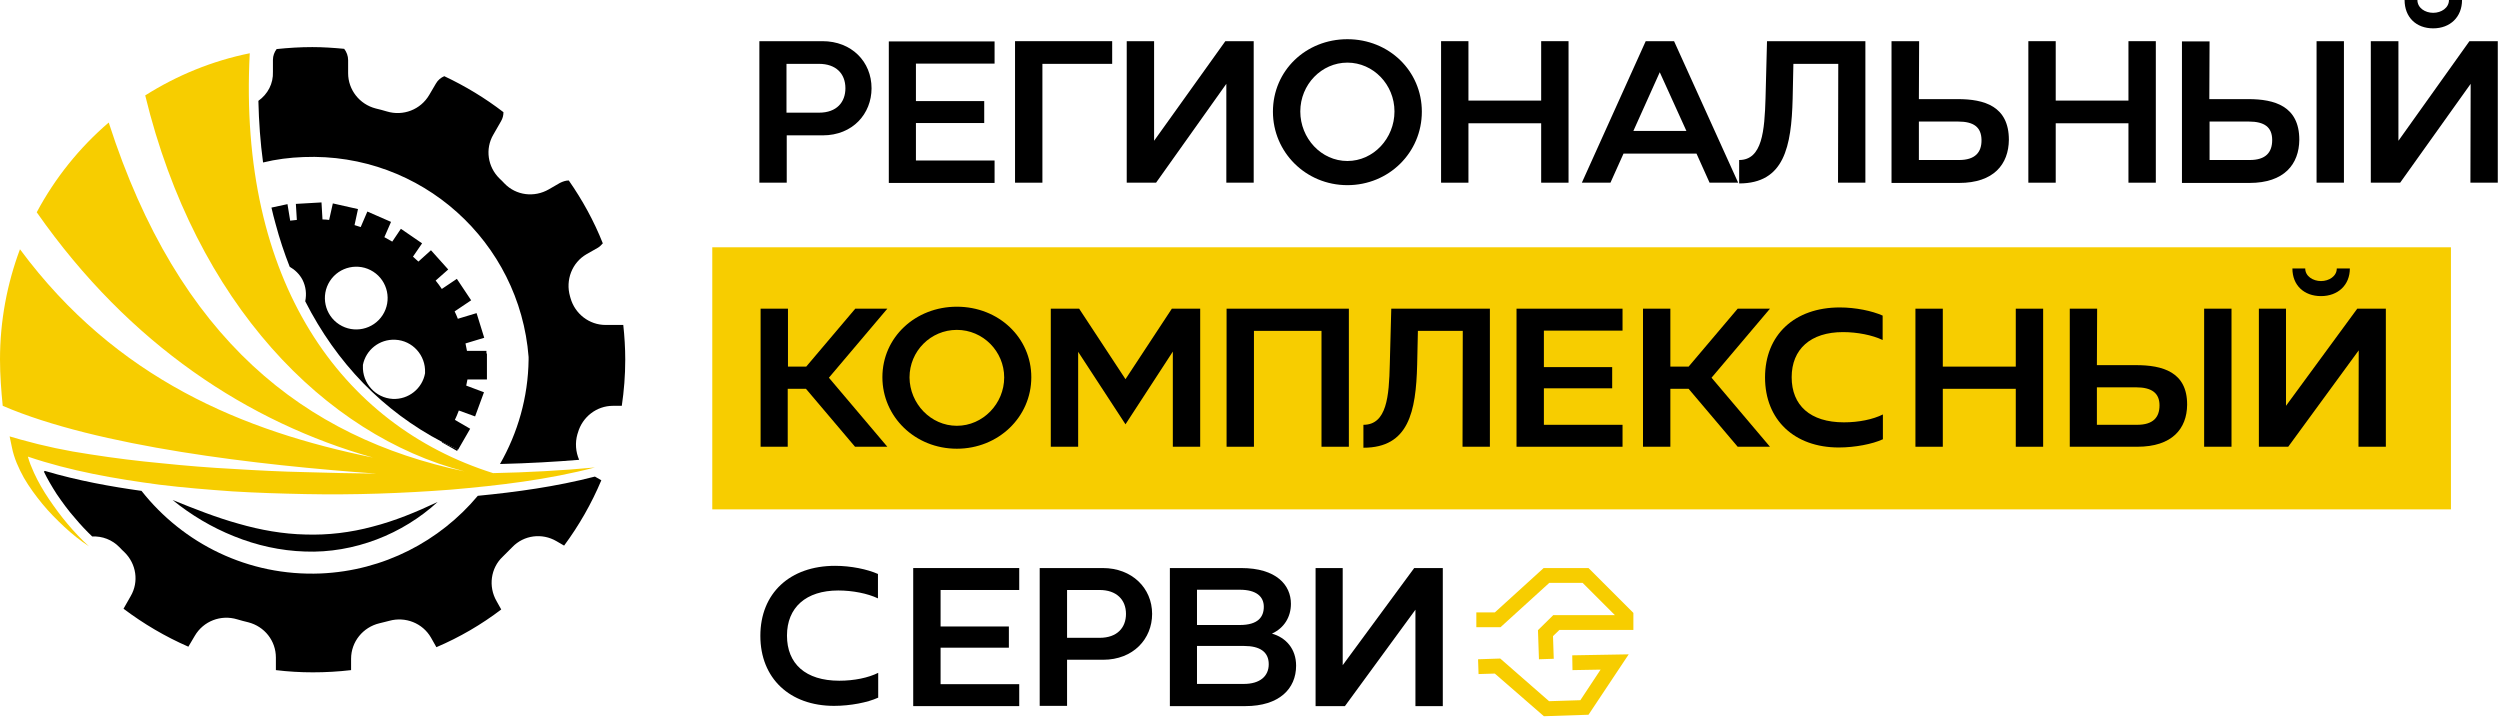
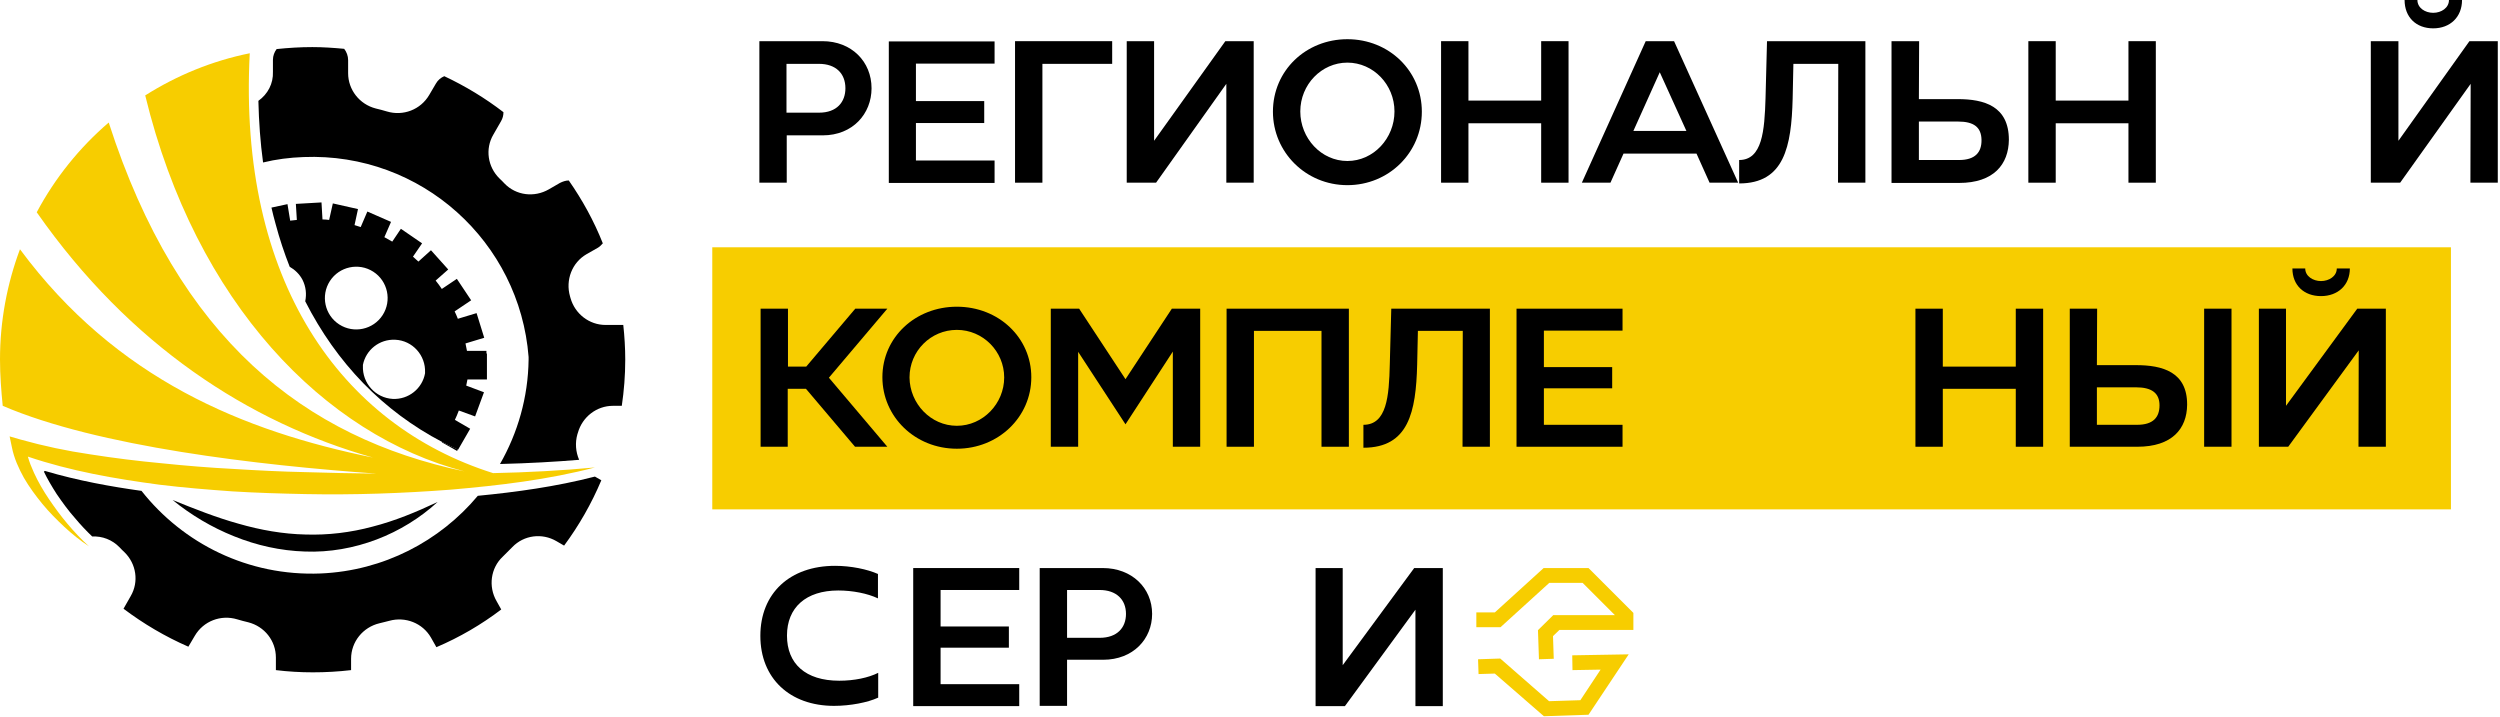
<svg xmlns="http://www.w3.org/2000/svg" width="1014" height="291" viewBox="0 0 1014 291" fill="none">
  <path d="M994.1 100.3H288.9V206.6H994.1V100.3Z" fill="#F7CD00" />
  <path d="M624.2 267.4L623.8 255.6L630 249.5H655L641.9 236.4H628.4L608.6 254.4H598.8V248.4H606.3L626.1 230.4H644.3L662.5 248.6V255.5H632.5L629.9 258L630.2 267.2L624.2 267.4Z" fill="#F7CD00" />
  <path d="M626.2 290.5L606.3 273.2L599.7 273.4L599.5 267.4L608.5 267.1L628.3 284.4L641 284L649.2 271.6L637.8 271.8L637.7 265.8L660.6 265.4L644.3 289.9L626.2 290.5Z" fill="#F7CD00" />
  <path d="M17.8 191.3C19.2 194.2 21 197.3 23 200.4C25.4 203.9 27.8 207.2 30.3 210C32.8 213 35.1 215.4 37.4 217.6C41.5 217.4 45.5 218.9 48.5 222C49.2 222.7 49.8 223.4 50.5 224C55.3 228.7 56.4 236 53 241.8L50.1 246.9C58.2 253 67 258.2 76.4 262.3L79 257.9C82.5 251.9 89.6 249.2 96.2 251.2C97.7 251.6 99.2 252.1 100.7 252.4C107.3 254.1 111.9 259.9 111.9 266.7V271.8C116.8 272.4 121.8 272.7 126.9 272.7C132.1 272.7 137.3 272.4 142.4 271.8V267.2C142.4 260.3 147.2 254.4 153.9 252.8C155.3 252.5 156.6 252.1 157.9 251.8C164.4 250 171.4 252.7 174.8 258.6L177 262.5C186.4 258.5 195.3 253.3 203.3 247.2L201.4 243.8C198 237.9 199 230.4 203.9 225.8C205.2 224.5 206.5 223.2 207.8 221.9C212.5 217 219.9 216.1 225.7 219.5L228.8 221.3C234.8 213.2 239.9 204.3 243.9 194.8L241.3 193.3C225.4 197.4 209.3 199.6 193.8 201.1C178.4 219.5 155.6 231.5 130.1 232.6C100.6 233.8 74.2 220.4 57.4 199.1C45.2 197.4 31.7 195 18.2 191C18 191.1 17.9 191.2 17.8 191.3Z" fill="black" />
  <path d="M104.8 40.9C105 49.5 105.6 57.8 106.7 65.9C112 64.6 117.5 63.9 123.1 63.7C171 61.8 210.8 98.2 214.4 144.8C214.4 145.2 214.4 145.5 214.4 145.9C214.2 161.2 210 175.6 202.8 188.2C214.8 187.9 225.2 187.3 234.9 186.5C233.5 183.3 233.2 179.6 234.2 176.1C234.3 175.9 234.3 175.7 234.4 175.5C236.2 169.1 242 164.6 248.6 164.6H252.2C253.1 158.5 253.6 152.3 253.6 145.9C253.6 141.1 253.3 136.4 252.8 131.8C252.6 131.8 252.4 131.8 252.1 131.8H245.6C239 131.8 233.2 127.3 231.4 120.9C231.3 120.7 231.3 120.4 231.2 120.2C229.3 113.6 232 106.5 237.9 103.1L242.3 100.6C243.2 100.1 243.9 99.4 244.5 98.7C240.9 89.6 236.2 81.1 230.7 73.2C229.5 73.2 228.3 73.6 227.1 74.2L222.6 76.8C216.7 80.2 209.3 79.3 204.6 74.4C203.9 73.7 203.3 73 202.6 72.4C197.8 67.7 196.7 60.4 200.1 54.6L203.2 49.2C203.9 48 204.2 46.8 204.2 45.5C196.8 39.8 188.7 34.9 180.2 30.9C178.8 31.5 177.6 32.5 176.8 33.9L174.1 38.5C170.6 44.5 163.5 47.2 156.9 45.2C155.4 44.8 153.9 44.3 152.4 44C145.8 42.3 141.2 36.4 141.2 29.7V24.4C141.2 22.7 140.6 21.1 139.6 19.8C135.3 19.4 131 19.1 126.7 19.1C121.8 19.1 117 19.4 112.2 19.9C111.3 21.1 110.7 22.6 110.7 24.3V29.1C110.9 33.9 108.6 38.2 104.8 40.9Z" fill="black" />
  <path d="M110.1 84.2C110.6 86.5 111.2 88.7 111.8 90.9C113.4 96.9 115.3 102.6 117.5 108.2C119.6 109.4 121.5 111.2 122.7 113.5C124.1 116.3 124.4 119.3 123.8 122.2C136.5 147.2 155.3 166.7 179.4 179.3C181.5 180.4 183.6 181.4 185.8 182.4L190.7 173.9L184.5 170.3C185.1 169.1 185.6 167.8 186.1 166.5L192.7 168.9L196.3 159.1L189.1 156.4C189.3 155.6 189.4 154.7 189.6 153.9H197.5V143.4H197.3V142.3H189.4C189.2 141.3 189 140.3 188.8 139.3L196.4 137L193.3 127L185.7 129.3C185.3 128.3 184.9 127.3 184.4 126.3L191.1 121.8L185.3 113.1L179.2 117.2C178.4 116 177.6 114.9 176.7 113.8L181.8 109.3L174.8 101.5L169.7 106.1C169 105.4 168.2 104.8 167.5 104.1L171.2 98.7L162.6 92.8L159.1 98C158.1 97.4 157 96.8 155.9 96.2L158.6 90L149 85.8L146.3 92.1C145.5 91.8 144.6 91.6 143.8 91.3L145.2 84.8L135 82.5L133.5 89.2C132.6 89.1 131.7 89 130.8 89L130.4 82.1L120 82.7L120.4 89.2C119.5 89.3 118.6 89.4 117.7 89.5L116.6 82.8L110.1 84.2ZM147.2 148.4C147.2 148.3 147.2 148.1 147.2 148C148.4 141.9 153.9 137.5 160.3 137.8C167.3 138.1 172.7 144.1 172.4 151.1C172.4 151.2 172.4 151.3 172.4 151.4C171.3 157.6 165.7 162.1 159.3 161.8C152.3 161.4 146.9 155.4 147.2 148.4ZM133.8 114C137.6 108.1 145.5 106.4 151.4 110.2C157.3 114 159 121.9 155.2 127.8C151.4 133.7 143.5 135.4 137.6 131.6C131.7 127.8 130 119.9 133.8 114Z" fill="black" />
  <path d="M179.2 179.4L185.4 182.9L185.7 182.3C183.5 181.3 181.4 180.3 179.3 179.2C179.3 179.3 179.3 179.4 179.2 179.4Z" fill="black" />
  <path d="M0 145.8C0 130.1 2.9 115 8.1 101.1C47.2 153.9 98.9 174.9 151.3 185.6C101 171.4 52.6 140 14.9 86.1C22.3 72.2 32.3 59.8 44.1 49.7C72.4 137.6 123.4 177.5 188.4 191.2C131.8 176.5 79.4 123.1 58.9 38.7C71.7 30.6 86 24.7 101.3 21.6C96.5 113.9 138.2 172.4 200 191.9C213.8 191.6 227.5 190.9 241.3 189.6C222.2 194.6 202.5 196.9 182.9 198.6C163.3 200.1 143.5 200.8 123.8 200.4C113.9 200.2 104.1 199.9 94.2 199.3C84.4 198.6 74.5 197.8 64.7 196.6C46.7 194.2 28.7 191.1 11.3 185.2C11.9 187.4 12.8 189.6 13.8 191.8C15.5 195.5 17.6 199.1 19.9 202.5C22.2 205.9 24.7 209.3 27.4 212.5C30.1 215.7 33 218.8 36.1 221.6C32.6 219.3 29.2 216.6 26.1 213.7C23 210.8 20 207.8 17.2 204.4C14.5 201.1 11.9 197.6 9.7 193.8C7.6 190 5.7 185.9 4.8 181.3L3.9 177L8.4 178.3C17.7 180.9 27.1 182.9 36.7 184.3C46.3 185.8 55.9 187 65.6 187.9C75.3 188.9 85 189.7 94.7 190.2C104.4 190.8 114.2 191.3 123.9 191.5C133.5 191.8 143.1 192 152.7 192.1C105 188.7 39.7 181.2 1.1 164.6C0.5 158.5 0 152.2 0 145.8Z" fill="#F7CD00" />
  <path d="M70 202.8C78.9 206.4 87.7 209.9 96.7 212.4C105.7 215 114.8 216.6 123.9 216.8C133 217.1 142.2 216 151.1 213.6C160.1 211.3 168.8 207.7 177.5 203.6C170.4 210.1 162 215.3 152.8 218.8C143.6 222.3 133.6 224.1 123.7 223.7C113.8 223.4 104 221.2 94.9 217.5C85.9 213.9 77.5 208.9 70 202.8Z" fill="black" />
  <path d="M308 74.1V16.7H333.6C345.4 16.7 353.5 25 353.5 35.8C353.5 46.1 345.9 54.9 333.7 54.9H319.1V74.1H308ZM319 45.7H332.2C339.4 45.7 342.9 41.4 342.9 35.8C342.9 29.8 339 25.9 332.2 25.9H319V45.7Z" fill="black" />
  <path d="M403.4 16.7V25.8H371.5V41H399.2V49.9H371.5V65.1H403.4V74.2H360.5V16.8H403.4V16.7Z" fill="black" />
  <path d="M451.1 25.9H422.8V74.1H411.7V16.7H451.1V25.9Z" fill="black" />
  <path d="M457 16.7H468.1V57.1L497 16.7H508.5V74.1H497.4V34L468.9 74.1H457V16.7Z" fill="black" />
  <path d="M546.5 15.9C563.4 15.9 576.7 28.8 576.7 45.3C576.7 61.9 563.3 75.1 546.5 75.1C529.6 75.1 516.3 61.7 516.3 45.3C516.3 28.6 529.7 15.9 546.5 15.9ZM546.5 65.3C557.1 65.3 565.6 56.1 565.6 45.2C565.6 34.3 557 25.4 546.5 25.4C536 25.4 527.4 34.3 527.4 45.2C527.4 56.1 535.9 65.3 546.5 65.3Z" fill="black" />
  <path d="M595.6 16.7V40.8H625.1V16.7H636.2V74.1H625.1V50H595.6V74.1H584.5V16.7H595.6Z" fill="black" />
  <path d="M667.5 16.7H679L705 74.1H693.4L688.1 62.3H658.5L653.2 74.1H641.6L667.5 16.7ZM684 53.1L673.2 29.3L662.5 53.1H684Z" fill="black" />
  <path d="M705.4 64.9C714.8 64.9 715.7 53 716.1 39.8L716.7 16.7H756.6V74.1H745.5L745.6 25.9H727.4L727.1 40C726.6 59.5 723.7 74.4 705.4 74.4V64.9Z" fill="black" />
  <path d="M767.3 16.7H778.4L778.3 40.2H794.1C804.7 40.2 814.8 43 814.8 56.7C814.7 66.6 808.7 74.2 794.6 74.2H767.2V16.7H767.3ZM778.3 64.9H794.6C801.1 64.9 803.8 61.8 803.7 56.7C803.6 51.6 800.6 49.3 794.2 49.3H778.3V64.9Z" fill="black" />
  <path d="M833.8 16.7V40.8H863.3V16.7H874.4V74.1H863.3V50H833.8V74.1H822.7V16.7H833.8Z" fill="black" />
-   <path d="M896.2 16.7L896.1 40.2H911.9C922.5 40.2 932.6 43 932.6 56.7C932.5 66.6 926.5 74.2 912.4 74.2H885V16.8H896.2V16.7ZM896.2 64.9H912.5C919 64.9 921.6 61.8 921.6 56.8C921.6 51.6 918.5 49.3 912.1 49.3H896.2V64.9ZM939.6 74.1V16.7H950.7V74.1H939.6Z" fill="black" />
  <path d="M961.7 16.7H972.8V57.1L1001.6 16.7H1013.1V74.1H1002L1002.1 34L973.5 74.1H961.6V16.7H961.7ZM980.5 0C980.5 3.2 983.6 5.2 986.9 5.2C990.2 5.2 993.3 3.2 993.3 0H998.6C998.6 6.9 993.8 11.5 986.9 11.5C980 11.5 975.3 7 975.3 0H980.5Z" fill="black" />
  <path d="M308.5 181.2V125.2H319.6V148.7H327L346.9 125.2H359.9L336.2 153.2L359.9 181.2H346.8L326.9 157.7H319.5V181.2H308.5Z" fill="black" />
  <path d="M388.1 124.4C405.1 124.4 418.3 137 418.3 153C418.3 169.2 404.9 182 388.1 182C371.1 182 357.9 169 357.9 153C357.9 136.8 371.3 124.4 388.1 124.4ZM388.1 172.7C398.7 172.7 407.3 163.7 407.3 153.1C407.3 142.5 398.7 133.8 388.1 133.8C377.5 133.8 368.9 142.4 368.9 153.1C369 163.7 377.5 172.7 388.1 172.7Z" fill="black" />
  <path d="M426.2 125.2H437.7L456.5 153.8L475.3 125.2H486.8V181.2H475.7V142.6L456.5 172.1L437.3 142.7V181.2H426.2V125.2Z" fill="black" />
  <path d="M547.1 125.2V181.2H536V134.2H508.6V181.2H497.5V125.2H547.1Z" fill="black" />
  <path d="M553 172.3C562.5 172.3 563.4 160.7 563.7 147.8L564.3 125.2H604.3V181.2H593.2L593.3 134.2H575.1L574.8 148C574.3 167 571.4 181.6 553 181.6V172.3Z" fill="black" />
  <path d="M658.1 125.2V134.1H626.2V148.9H653.9V157.5H626.2V172.3H658.1V181.2H615.1V125.2H658.1Z" fill="black" />
-   <path d="M666.4 181.2V125.2H677.5V148.7H684.9L704.8 125.2H717.9L694.2 153.2L717.9 181.2H704.8L684.9 157.7H677.5V181.2H666.4Z" fill="black" />
  <path d="M788 125.2V148.7H817.6V125.2H828.7V181.2H817.6V157.7H788V181.2H776.9V125.2H788Z" fill="black" />
  <path d="M850.6 125.2L850.5 148.1H866.4C877 148.1 887.2 150.8 887.1 164.2C887 173.9 881 181.2 866.9 181.2H839.5V125.2H850.6ZM850.5 172.3H866.8C873.3 172.3 875.9 169.3 875.9 164.4C875.9 159.4 872.7 157.1 866.4 157.1H850.5V172.3ZM894 181.2V125.2H905.1V181.2H894Z" fill="black" />
  <path d="M916.1 125.2H927.2V164.6L956.1 125.2H967.7V181.2H956.6L956.7 142.1L928.1 181.2H916.2V125.2H916.1ZM935 108.9C935 112 938.1 114 941.4 114C944.7 114 947.8 112 947.8 108.9H953.1C953.1 115.6 948.3 120.1 941.4 120.1C934.5 120.1 929.8 115.7 929.8 108.9H935Z" fill="black" />
-   <path d="M763.6 178.2C759.5 180.1 752.4 181.5 745.8 181.5C727.8 181.5 715.9 170.3 715.9 153.1C715.9 135.8 727.9 124.7 746.2 124.7C752.7 124.7 759.3 126.1 763.6 128V137.9C759.4 135.9 753.3 134.7 747.5 134.7C734.4 134.7 726.7 141.6 726.7 153C726.7 164.4 734.2 171.3 747.9 171.3C754 171.3 759.7 170.1 763.7 168.1V178.2H763.6Z" fill="black" />
  <path d="M413.4 230.4V239.3H381.5V254.1H409.2V262.7H381.5V277.5H413.4V286.4H370.4V230.4H413.4Z" fill="black" />
  <path d="M421.7 286.4V230.4H447.3C459.1 230.4 467.3 238.5 467.3 249C467.3 259.1 459.7 267.6 447.4 267.6H432.8V286.3H421.7V286.4ZM432.8 258.7H446C453.2 258.7 456.7 254.5 456.7 249C456.7 243.2 452.8 239.3 446 239.3H432.8V258.7Z" fill="black" />
-   <path d="M474.4 230.4H503.4C517.7 230.4 523.6 237.3 523.6 244.9C523.6 250.2 520.9 254.7 515.9 257C521.6 258.6 525.7 263.2 525.7 270C525.7 279.4 518.8 286.4 505.1 286.4H474.5V230.4H474.4ZM485.5 239.3V253.5H502.9C510.3 253.5 512.6 250.2 512.6 246.1C512.6 242 509.6 239.2 502.9 239.2H485.5V239.3ZM504.5 277.4C511 277.4 514.6 274.3 514.6 269.4C514.6 264.4 511 262 504.6 262H485.5V277.4H504.5Z" fill="black" />
  <path d="M533.5 230.4H544.6V269.8L573.6 230.4H585.2V286.4H574.1V247.3L545.5 286.4H533.6V230.4H533.5Z" fill="black" />
  <path d="M356.1 283C352 284.9 344.9 286.3 338.3 286.3C320.3 286.3 308.4 275.1 308.4 257.9C308.4 240.6 320.4 229.5 338.7 229.5C345.2 229.5 351.8 230.9 356.1 232.8V242.7C351.9 240.7 345.8 239.5 340 239.5C326.9 239.5 319.2 246.4 319.2 257.8C319.2 269.2 326.7 276.1 340.4 276.1C346.5 276.1 352.2 274.9 356.2 272.9V283H356.1Z" fill="black" />
</svg>